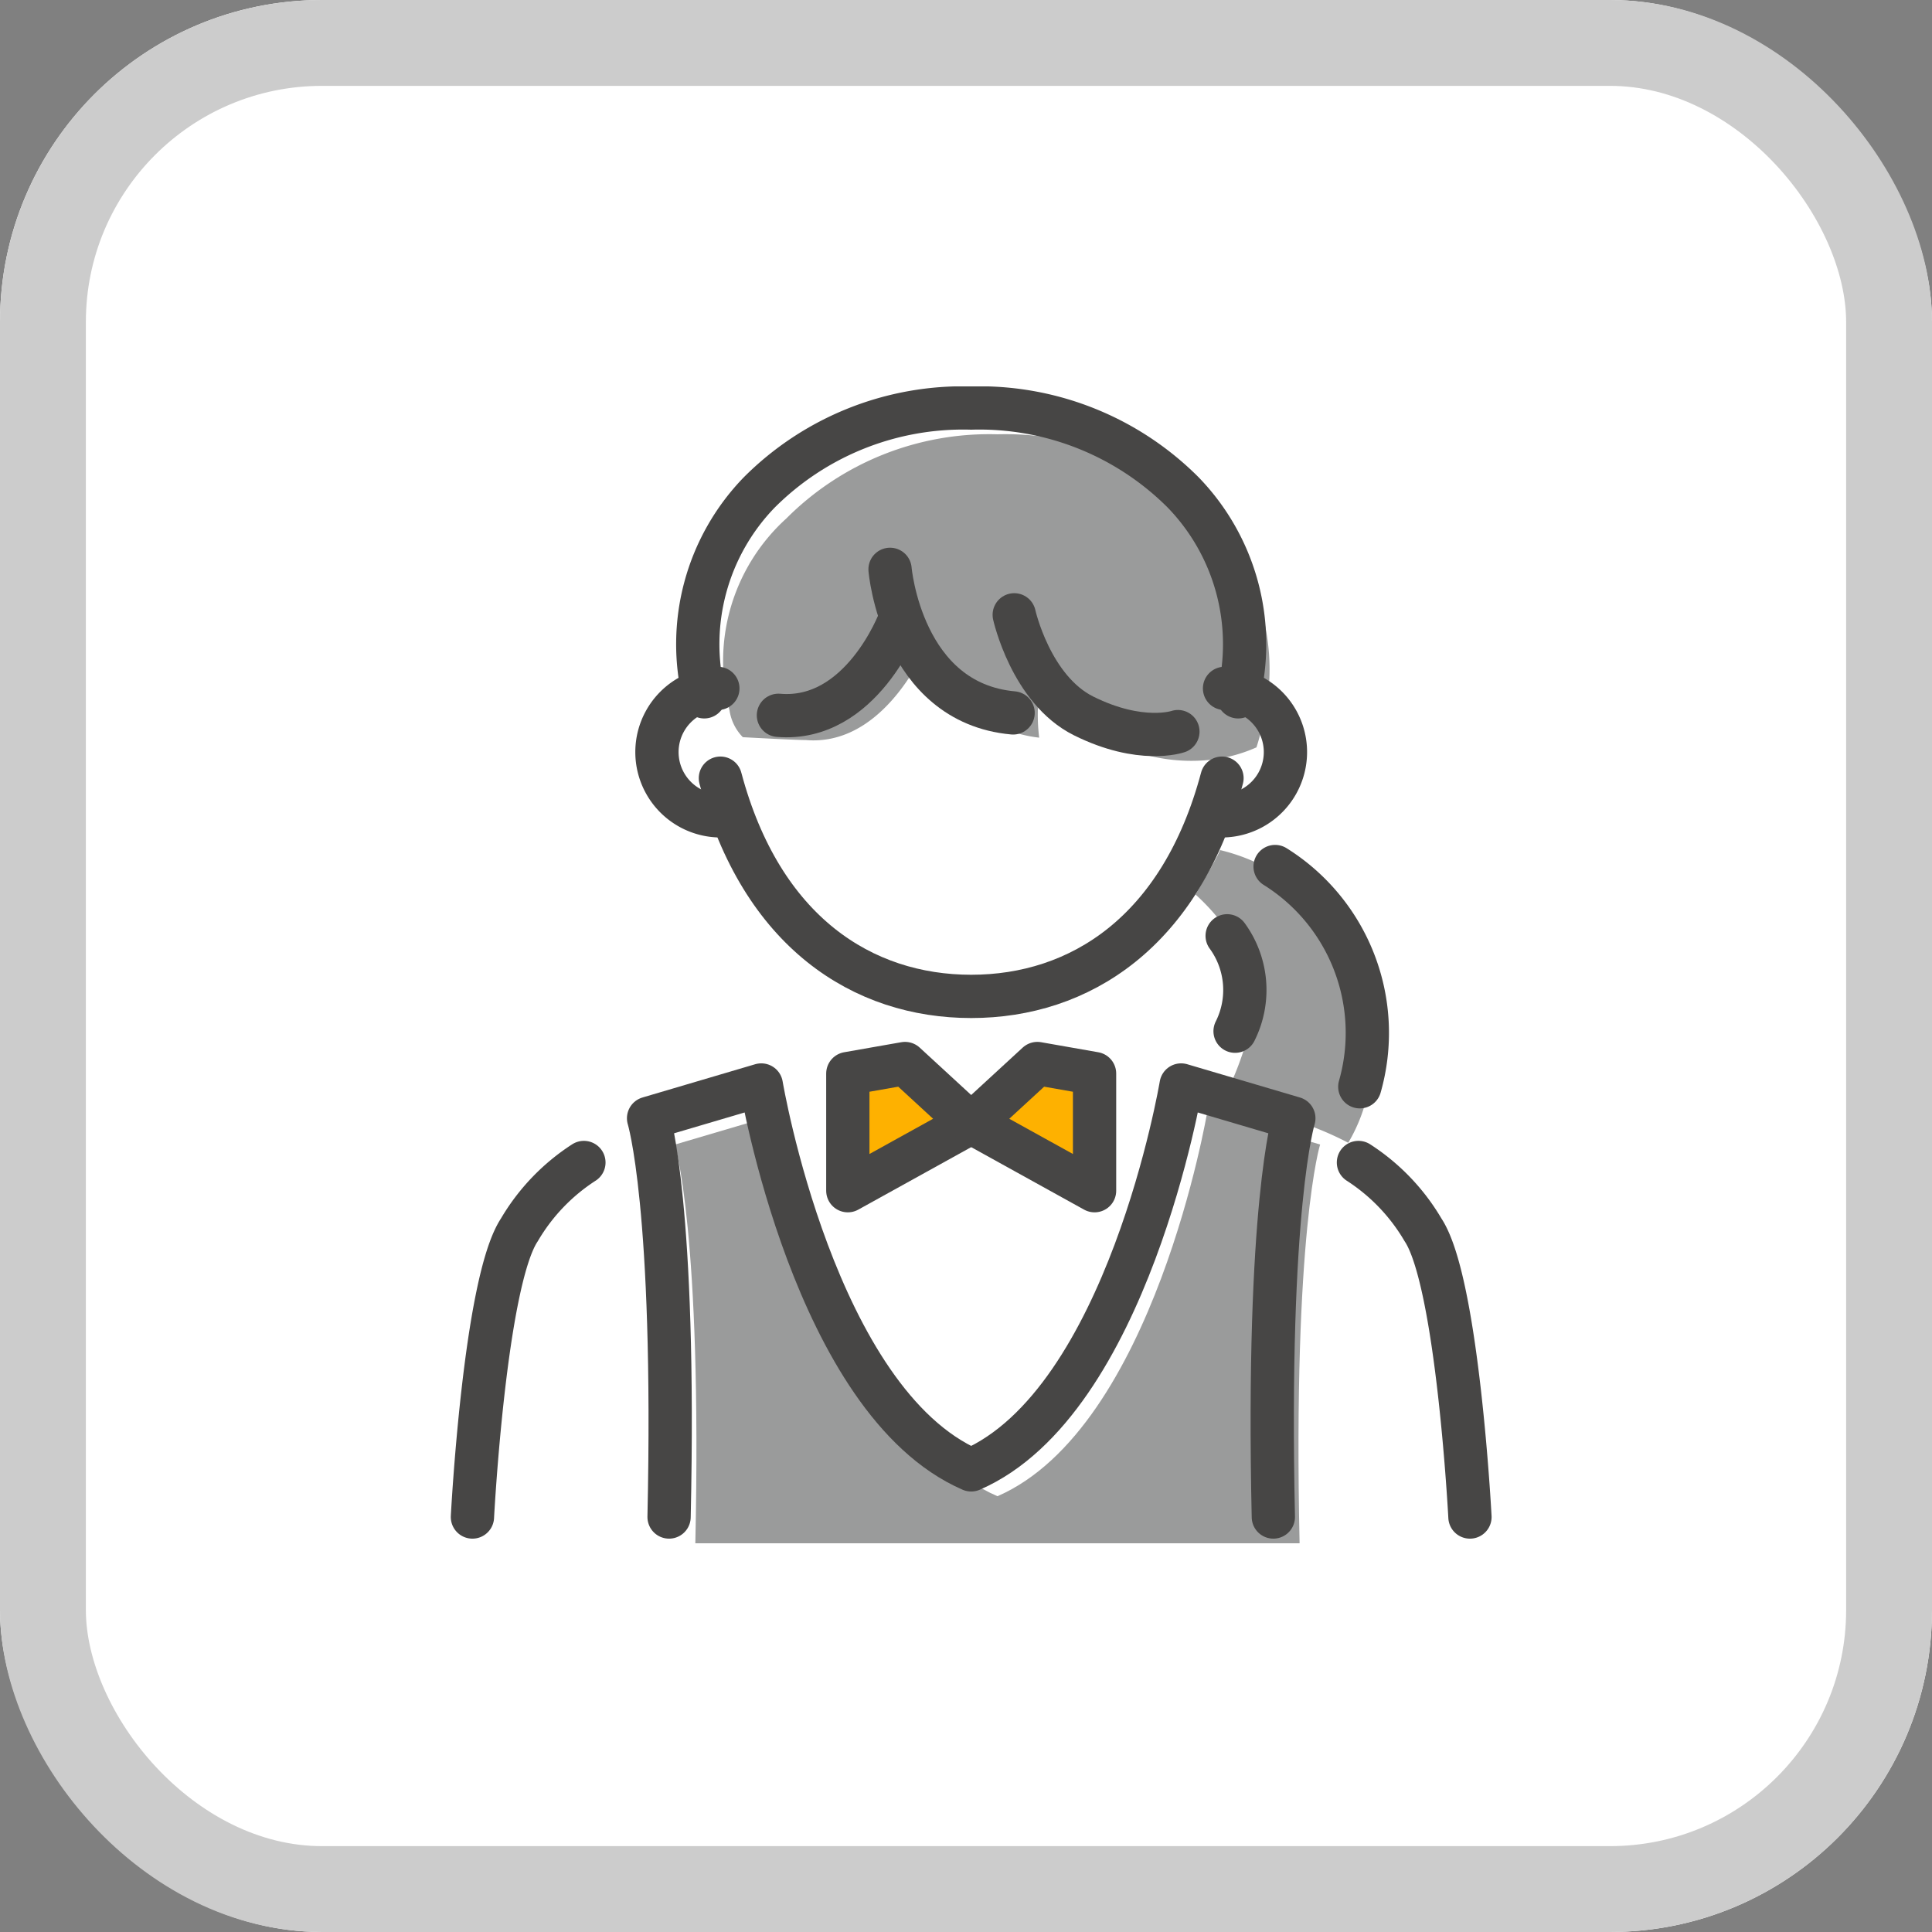
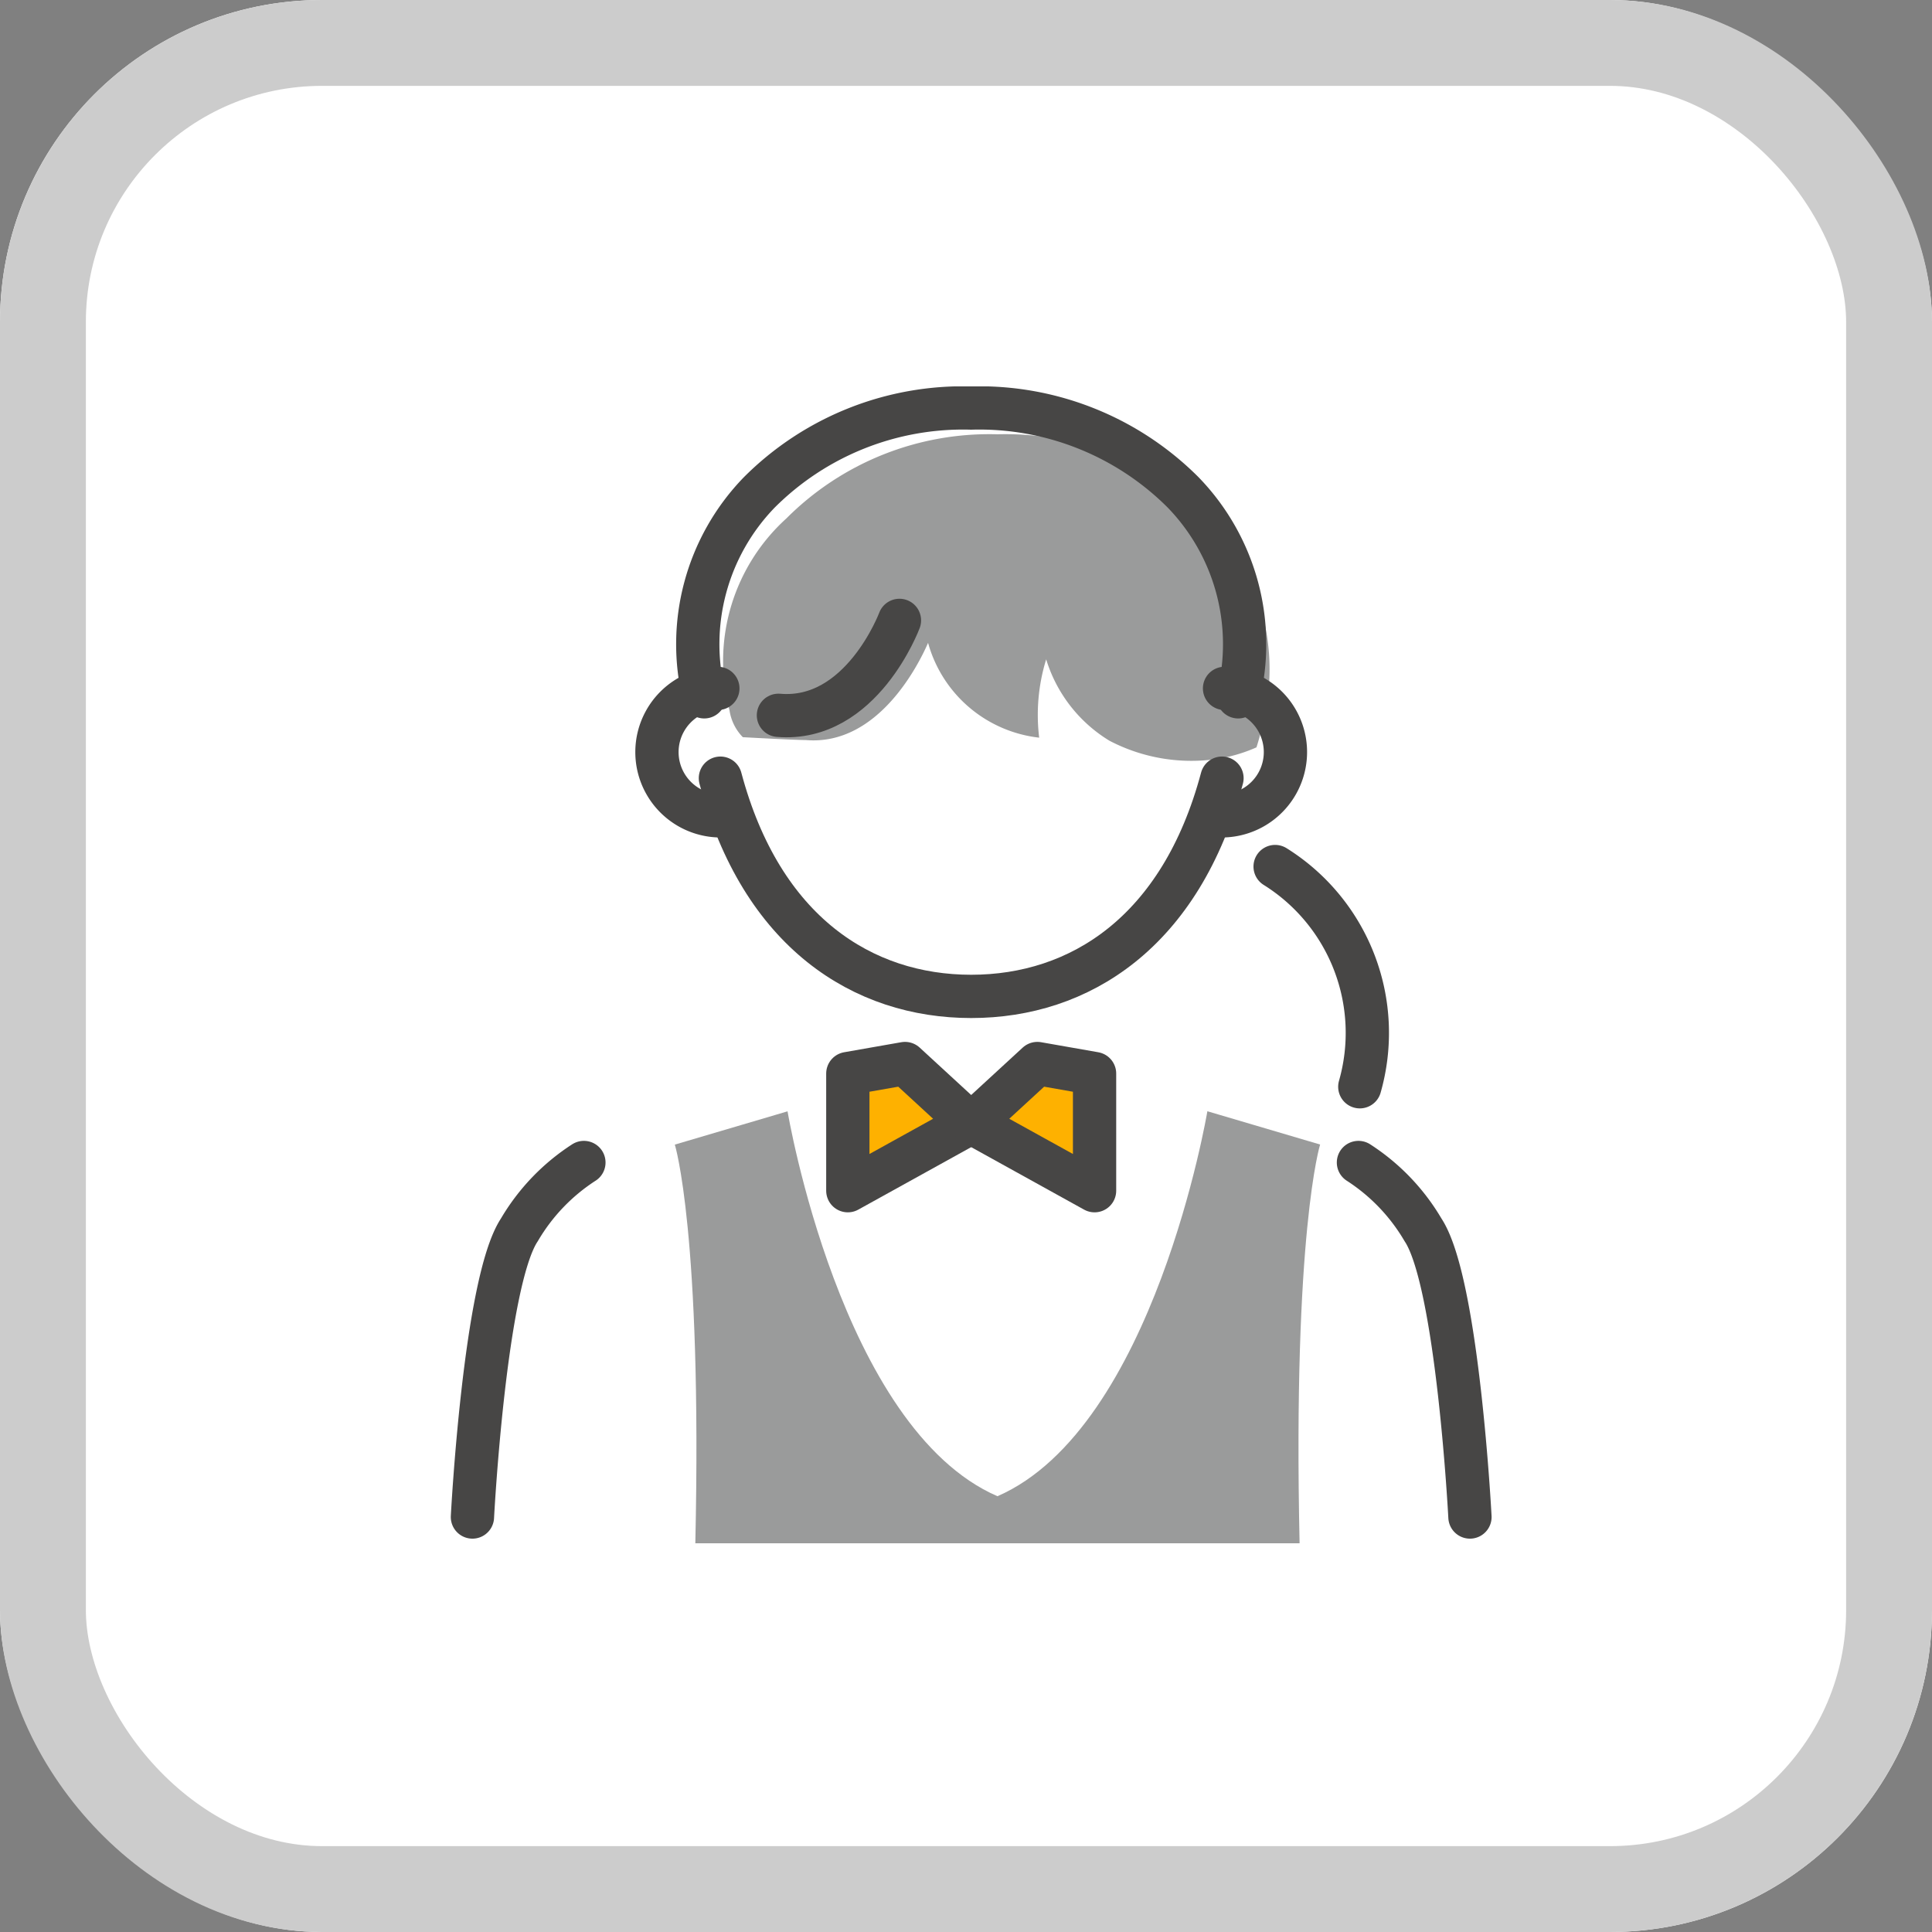
<svg xmlns="http://www.w3.org/2000/svg" width="90" height="90" viewBox="0 0 90 90">
  <rect x="0" y="0" width="90" height="90" fill="#808080" stroke="none" />
  <defs>
    <clipPath id="clip-path">
      <rect id="長方形_6173" data-name="長方形 6173" width="48.484" height="53.891" transform="translate(0 0)" fill="none" />
    </clipPath>
  </defs>
  <g id="plan_icon11" transform="translate(-862 -580)">
    <g id="長方形_6239" data-name="長方形 6239" transform="translate(862 580)" fill="#fff" stroke="#ccc" stroke-width="4">
      <rect width="90" height="90" rx="15" stroke="none" />
      <rect x="2" y="2" width="86" height="86" rx="13" fill="none" />
    </g>
    <g id="グループ_4527" data-name="グループ 4527" transform="translate(883 598)">
      <g id="グループ_4526" data-name="グループ 4526" clip-path="url(#clip-path)">
        <path id="パス_1388" data-name="パス 1388" d="M35.3,6.153a13.346,13.346,0,0,0-9.835-3.922,13.349,13.349,0,0,0-9.835,3.922,8.964,8.964,0,0,0-2.686,8.785l.042.165a2.259,2.259,0,0,0,.618,1.238s2.413.133,2.929.133c3.41.293,5.309-3.627,5.7-4.527a6.075,6.075,0,0,0,5.176,4.416,8.776,8.776,0,0,1,.326-3.649,6.744,6.744,0,0,0,2.944,3.79,8.231,8.231,0,0,0,4.893.868,7.27,7.27,0,0,0,1.959-.557,10.938,10.938,0,0,0,.311-1.2A10.1,10.1,0,0,0,35.3,6.153" fill="#9a9b9b" />
        <path id="パス_1389" data-name="パス 1389" d="M40.495,35.316l-5.251-1.55S32.771,48.519,25.465,51.7c-7.305-3.177-9.778-17.93-9.778-17.93l-5.251,1.55s1.274,4.077.955,18.575H39.54c-.319-14.5.955-18.575.955-18.575" fill="#9a9b9b" />
-         <path id="パス_1390" data-name="パス 1390" d="M39.014,23.061A8.964,8.964,0,0,0,35.838,21.6c-.215.5-.893,1.625-1.142,2.073a10.318,10.318,0,0,1,1.87,2.26,5.714,5.714,0,0,1,.4,4.893,14.733,14.733,0,0,1-.974,2.364l1.392.523a15.778,15.778,0,0,1,4.423,1.522,7.86,7.86,0,0,0,.941-2.459,8.6,8.6,0,0,0-3.736-9.714" fill="#9a9b9b" />
-         <path id="パス_1391" data-name="パス 1391" d="M38.317,52.668c-.319-14.5.955-18.575.955-18.575l-5.251-1.55s-2.473,14.752-9.779,17.929c-7.305-3.177-9.778-17.929-9.778-17.929l-5.251,1.55s1.274,4.077.955,18.575" fill="none" stroke="#474645" stroke-linecap="round" stroke-linejoin="round" stroke-width="2.016" />
        <path id="パス_1392" data-name="パス 1392" d="M35.925,18.25c-1.913,7.177-6.638,10.166-11.683,10.166s-9.77-2.989-11.683-10.166" fill="none" stroke="#474645" stroke-linecap="round" stroke-linejoin="round" stroke-width="2.016" />
        <path id="パス_1393" data-name="パス 1393" d="M12.44,14.068a2.97,2.97,0,0,0,0,5.934,2.487,2.487,0,0,0,.26-.014" fill="none" stroke="#474645" stroke-linecap="round" stroke-linejoin="round" stroke-width="2.016" />
        <path id="パス_1394" data-name="パス 1394" d="M36.044,14.068a2.97,2.97,0,0,1,0,5.934,2.487,2.487,0,0,1-.26-.014" fill="none" stroke="#474645" stroke-linecap="round" stroke-linejoin="round" stroke-width="2.016" />
        <path id="パス_1395" data-name="パス 1395" d="M11.806,14.46a10.157,10.157,0,0,1,2.553-9.511,13.412,13.412,0,0,1,9.883-3.941,13.412,13.412,0,0,1,9.884,3.941,10.157,10.157,0,0,1,2.553,9.511" fill="none" stroke="#474645" stroke-linecap="round" stroke-linejoin="round" stroke-width="2.016" />
-         <path id="パス_1396" data-name="パス 1396" d="M26.194,15.21c-5.206-.471-5.732-6.688-5.732-6.688" fill="none" stroke="#474645" stroke-linecap="round" stroke-linejoin="round" stroke-width="2.016" />
-         <path id="パス_1397" data-name="パス 1397" d="M26.247,10.641s.771,3.485,3.232,4.71c2.673,1.33,4.392.73,4.392.73" fill="none" stroke="#474645" stroke-linecap="round" stroke-linejoin="round" stroke-width="2.016" />
        <path id="パス_1398" data-name="パス 1398" d="M20.9,10.9s-1.769,4.754-5.638,4.422" fill="none" stroke="#474645" stroke-linecap="round" stroke-linejoin="round" stroke-width="2.016" />
        <path id="パス_1399" data-name="パス 1399" d="M6.2,36.154A9.377,9.377,0,0,0,3.195,39.29C1.578,41.72,1.008,52.668,1.008,52.668" fill="none" stroke="#474645" stroke-linecap="round" stroke-linejoin="round" stroke-width="2.016" />
        <path id="パス_1400" data-name="パス 1400" d="M42.282,36.154a9.377,9.377,0,0,1,3.007,3.136c1.617,2.43,2.187,13.378,2.187,13.378" fill="none" stroke="#474645" stroke-linecap="round" stroke-linejoin="round" stroke-width="2.016" />
        <path id="パス_1401" data-name="パス 1401" d="M38.4,22.367a9.137,9.137,0,0,1,3.945,10.258" fill="none" stroke="#474645" stroke-linecap="round" stroke-linejoin="round" stroke-width="2.016" />
-         <path id="パス_1402" data-name="パス 1402" d="M36.166,25.594a4.277,4.277,0,0,1,.369,4.443" fill="none" stroke="#474645" stroke-linecap="round" stroke-linejoin="round" stroke-width="2.016" />
        <path id="パス_1403" data-name="パス 1403" d="M21.16,31.543l3.019,2.778-5.684,3.146V32.011Z" fill="#feb100" stroke="#474645" stroke-linecap="round" stroke-linejoin="round" stroke-width="2.016" />
        <path id="パス_1404" data-name="パス 1404" d="M27.324,31.543l-3.019,2.778,5.684,3.146V32.011Z" fill="#feb100" stroke="#474645" stroke-linecap="round" stroke-linejoin="round" stroke-width="2.016" />
      </g>
    </g>
  </g>
</svg>